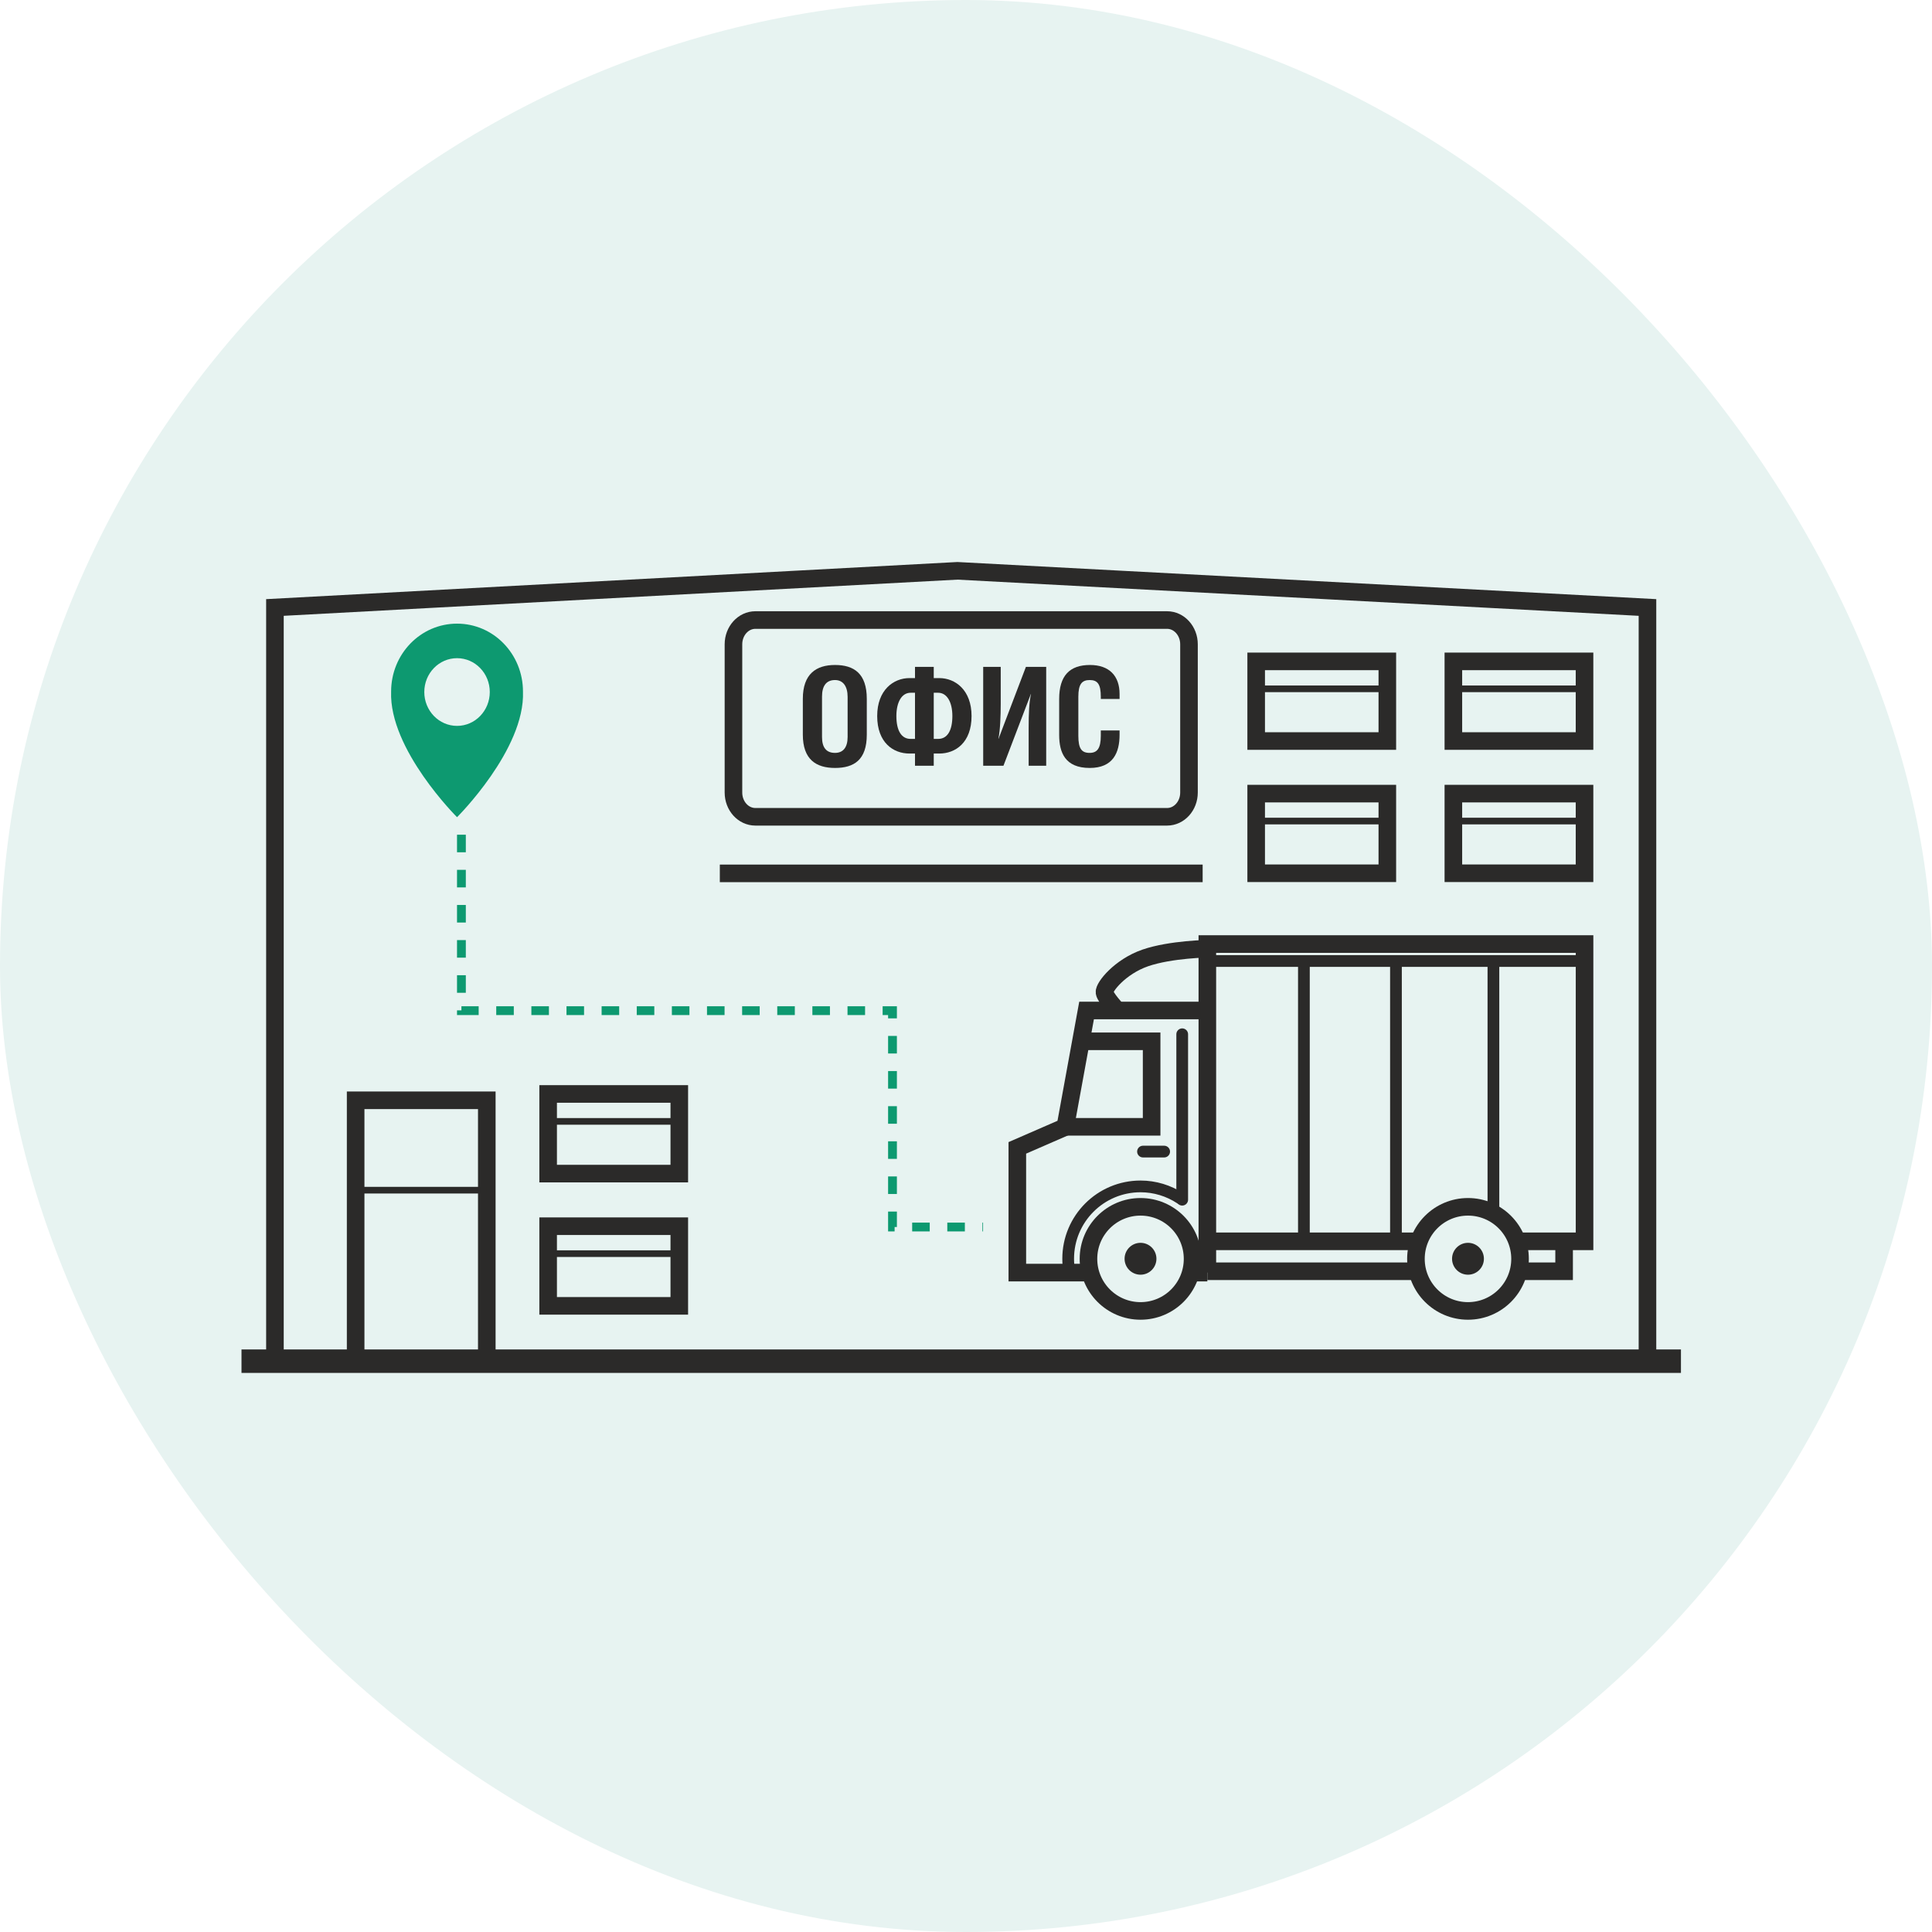
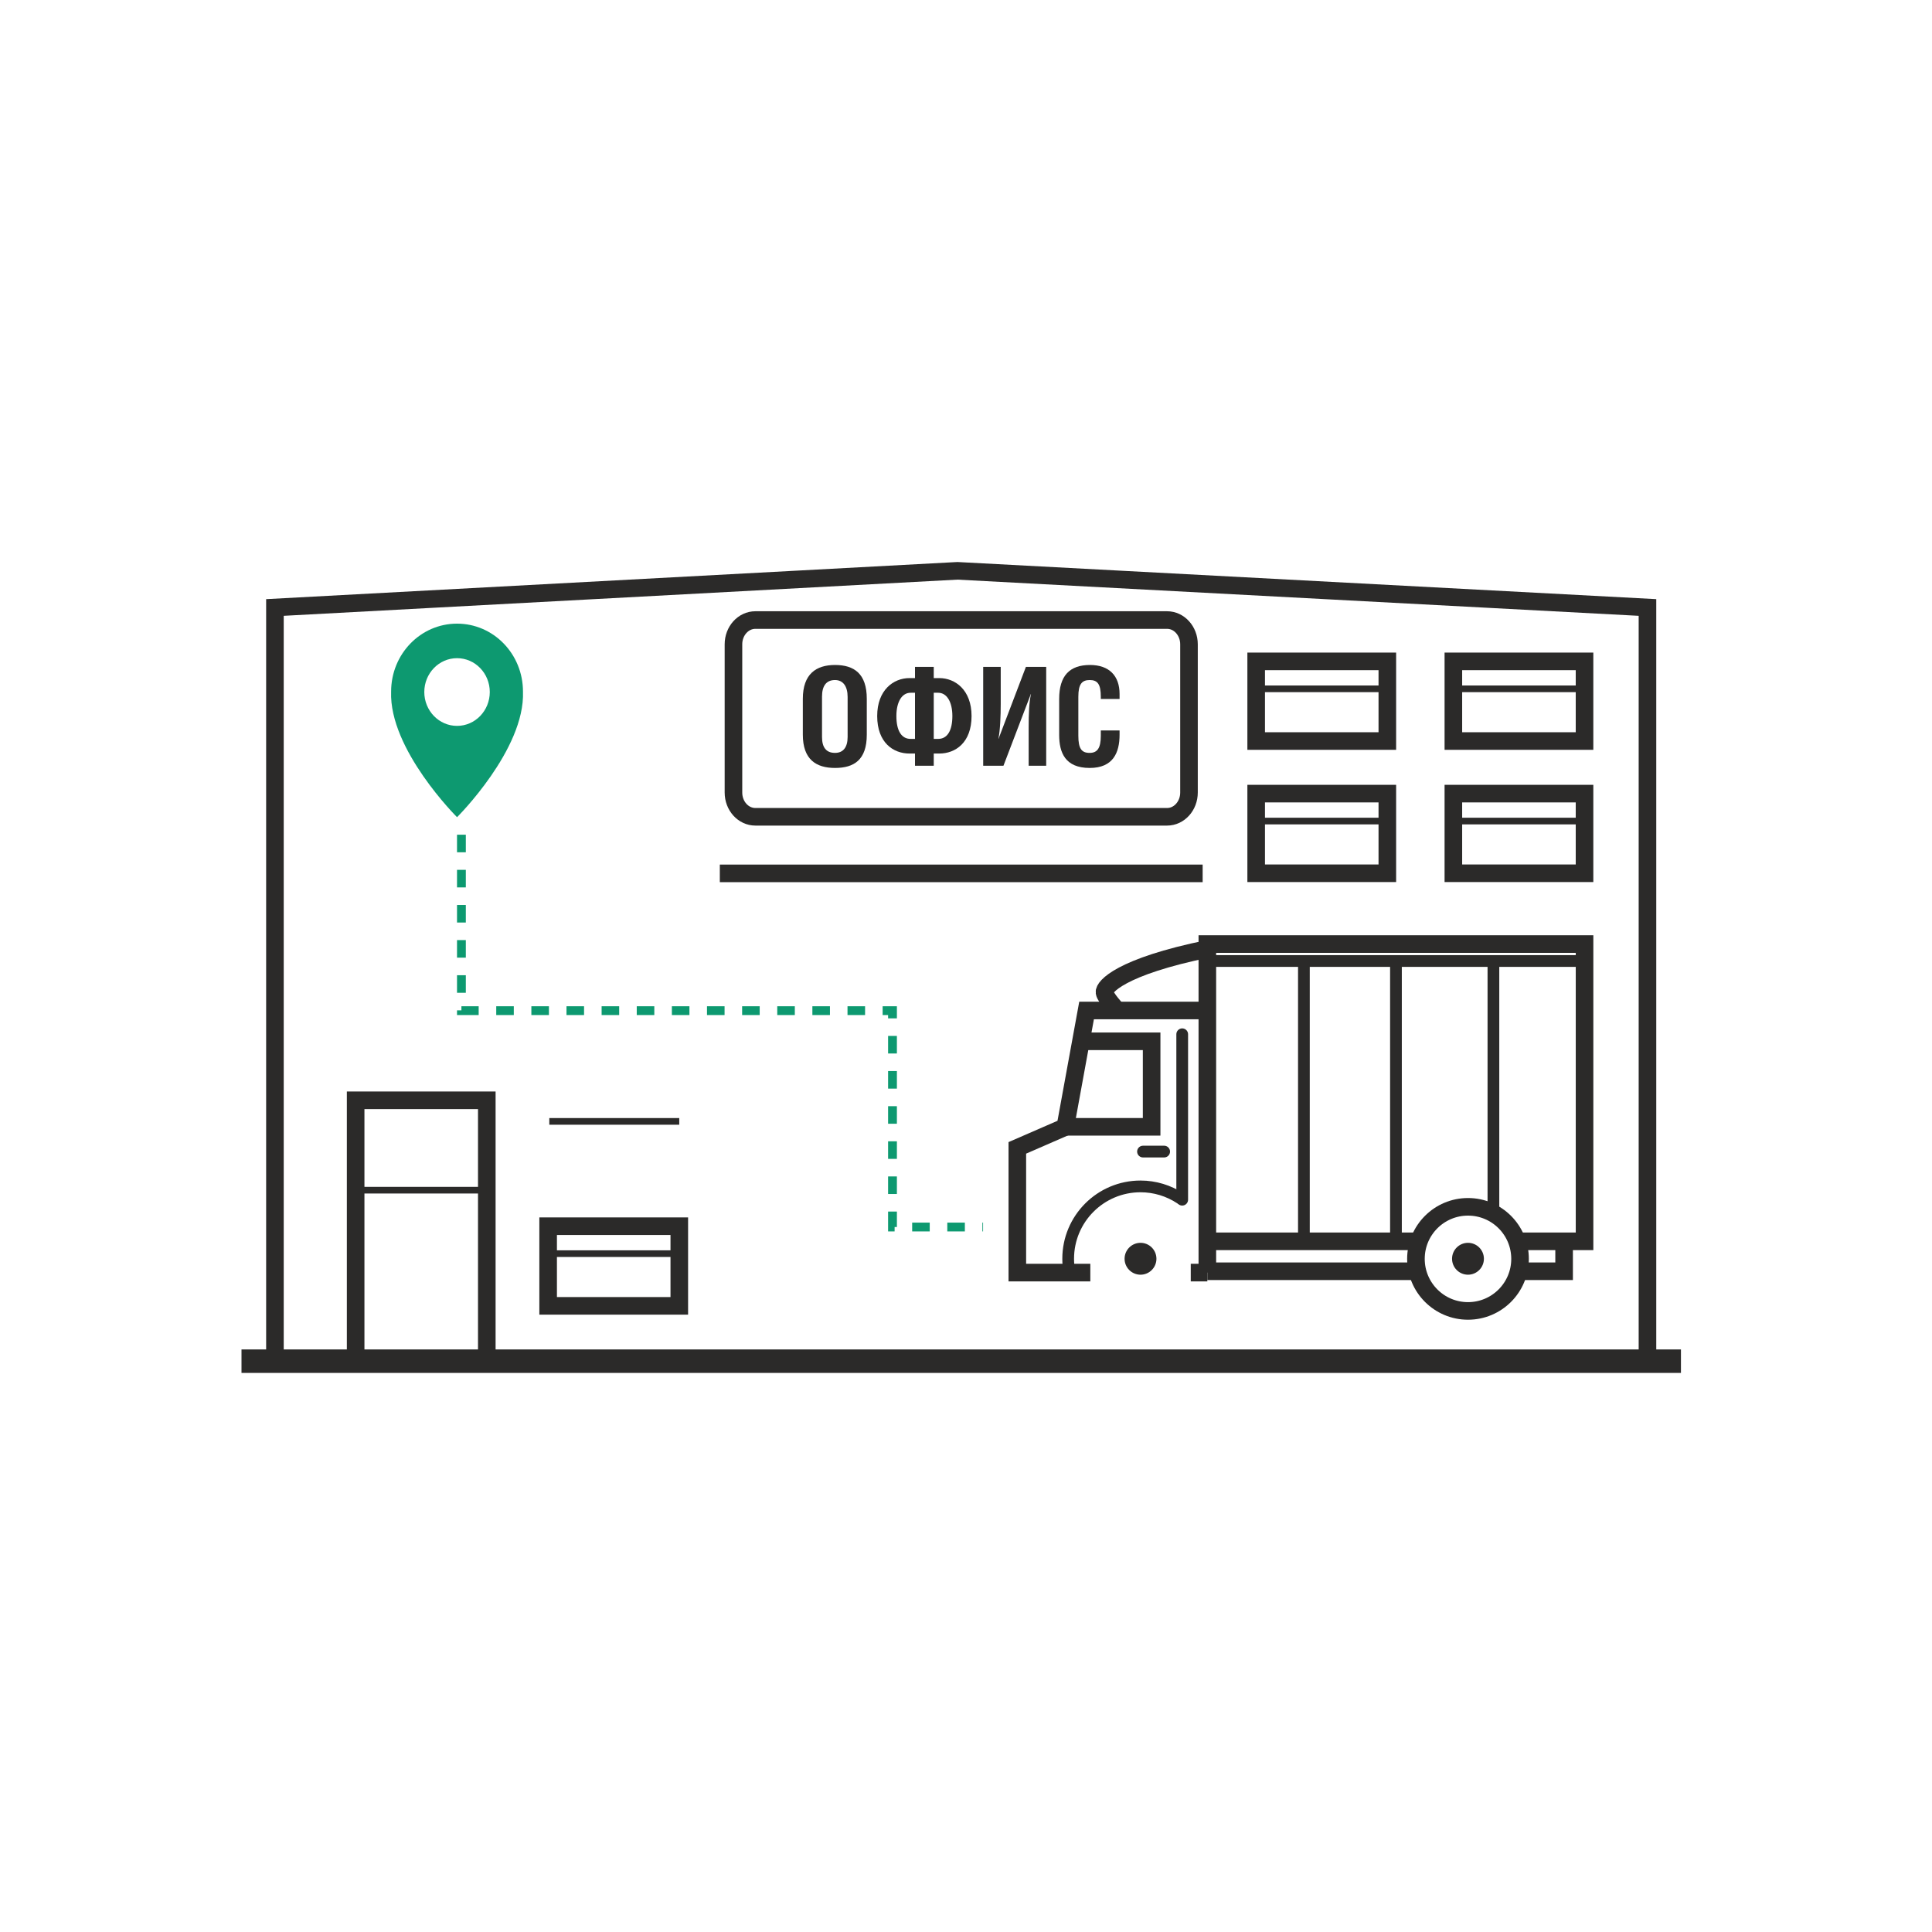
<svg xmlns="http://www.w3.org/2000/svg" width="88" height="88" viewBox="0 0 88 88" fill="none">
-   <rect width="88" height="88" rx="44" fill="#E7F3F1" />
  <path d="M11 62H76.565" stroke="#2B2A29" stroke-width="1.069" stroke-miterlimit="22.926" />
  <path d="M53.158 28.242H34.407C33.855 28.242 33.408 28.737 33.408 29.347V36.099C33.408 36.71 33.855 37.204 34.407 37.204H53.158C53.71 37.204 54.157 36.71 54.157 36.099V29.347C54.157 28.737 53.71 28.242 53.158 28.242Z" stroke="#2B2A29" stroke-width="0.801" stroke-miterlimit="22.926" />
  <path d="M36.568 31.83V33.464C36.568 34.599 37.179 34.979 38.034 34.979C38.901 34.979 39.481 34.611 39.481 33.464V31.83C39.481 30.682 38.901 30.289 38.034 30.289C37.179 30.289 36.568 30.695 36.568 31.83ZM38.034 30.975C38.402 30.975 38.608 31.262 38.608 31.742V33.57C38.608 34.044 38.402 34.293 38.034 34.293C37.628 34.293 37.442 34.038 37.442 33.57V31.73C37.442 31.25 37.629 30.975 38.034 30.975Z" fill="#2B2A29" />
  <path d="M41.677 30.375V30.886H41.427C40.697 30.886 39.955 31.429 39.955 32.614C39.955 33.831 40.691 34.323 41.427 34.323H41.677V34.878H42.531V34.323H42.781C43.517 34.323 44.253 33.83 44.253 32.614C44.253 31.429 43.511 30.886 42.781 30.886H42.531V30.375H41.677ZM41.677 33.656H41.477C41.059 33.656 40.829 33.281 40.829 32.614C40.829 31.984 41.072 31.554 41.477 31.554H41.677V33.655V33.656ZM42.531 31.554H42.731C43.136 31.554 43.379 31.985 43.379 32.614C43.379 33.282 43.148 33.656 42.731 33.656H42.531V31.555V31.554Z" fill="#2B2A29" />
  <path d="M44.783 30.375V34.879H45.706L46.954 31.61H46.96C46.873 32.016 46.854 32.49 46.854 33.176V34.879H47.653V30.375H46.729L45.482 33.65H45.475C45.557 33.275 45.582 32.595 45.582 32.059V30.375H44.783Z" fill="#2B2A29" />
  <path d="M50.995 31.836V31.611C50.995 30.782 50.521 30.289 49.647 30.289C48.718 30.289 48.244 30.782 48.244 31.836V33.476C48.244 34.275 48.513 34.979 49.635 34.979C50.702 34.979 50.995 34.281 50.995 33.464V33.27H50.14V33.514C50.14 34.094 49.971 34.293 49.629 34.293C49.267 34.293 49.117 34.1 49.117 33.514V31.736C49.117 31.169 49.273 30.975 49.635 30.975C49.997 30.975 50.14 31.169 50.14 31.736V31.836H50.995Z" fill="#2B2A29" />
  <path d="M12.523 62V27.67L43.609 26L75.04 27.67V61.681" stroke="#2B2A29" stroke-width="0.801" stroke-miterlimit="22.926" />
  <path fill-rule="evenodd" clip-rule="evenodd" d="M20.818 37.222C20.818 37.222 17.715 34.139 17.815 31.5C17.815 29.792 19.155 28.406 20.818 28.406C22.481 28.406 23.821 29.791 23.821 31.5C23.921 34.139 20.818 37.222 20.818 37.222ZM20.818 29.979C21.642 29.979 22.309 30.669 22.309 31.521C22.309 32.372 21.642 33.063 20.818 33.063C19.994 33.063 19.326 32.372 19.326 31.521C19.326 30.669 19.994 29.979 20.818 29.979Z" fill="#0D9970" />
  <path d="M71.243 56.539V57.904H69.169M64.564 57.904H54.992" stroke="#2B2A29" stroke-width="0.801" stroke-miterlimit="22.926" />
  <path d="M54.993 46.027H49.492L48.523 51.333L46.338 52.284V57.965H49.663M54.237 57.965H54.993M54.993 57.965V56.541H64.634M54.993 57.965V43H72.174V56.541H69.1" stroke="#2B2A29" stroke-width="0.801" stroke-miterlimit="22.926" />
-   <path d="M51.949 59.711C53.259 59.711 54.32 58.649 54.32 57.34C54.32 56.03 53.259 54.969 51.949 54.969C50.64 54.969 49.578 56.03 49.578 57.34C49.578 58.649 50.64 59.711 51.949 59.711Z" stroke="#2B2A29" stroke-width="0.801" stroke-miterlimit="22.926" />
  <path d="M51.949 58.061C52.349 58.061 52.674 57.736 52.674 57.335C52.674 56.934 52.349 56.609 51.949 56.609C51.548 56.609 51.223 56.934 51.223 57.335C51.223 57.736 51.548 58.061 51.949 58.061Z" fill="#2B2A29" />
-   <path d="M55.055 43.211C55.055 43.211 53.321 43.233 52.164 43.633C51.008 44.034 50.274 44.968 50.308 45.201C50.341 45.434 50.886 46.023 50.886 46.023" stroke="#2B2A29" stroke-width="0.801" stroke-miterlimit="22.926" />
+   <path d="M55.055 43.211C51.008 44.034 50.274 44.968 50.308 45.201C50.341 45.434 50.886 46.023 50.886 46.023" stroke="#2B2A29" stroke-width="0.801" stroke-miterlimit="22.926" />
  <path d="M48.565 51.325H52.455V47.43H49.344" stroke="#2B2A29" stroke-width="0.801" stroke-miterlimit="22.926" />
  <path d="M53.848 47.109V54.645" stroke="#2B2A29" stroke-width="0.534" stroke-miterlimit="22.926" stroke-linecap="round" />
  <path d="M53.026 52.453H52.062" stroke="#2B2A29" stroke-width="0.534" stroke-miterlimit="22.926" stroke-linecap="round" />
  <path d="M53.772 54.589C53.232 54.231 52.598 54.039 51.95 54.039C50.13 54.039 48.654 55.514 48.654 57.335C48.654 57.539 48.673 57.744 48.711 57.945" stroke="#2B2A29" stroke-width="0.534" stroke-miterlimit="22.926" stroke-linecap="round" />
  <path d="M72.174 43.773H54.992" stroke="#2B2A29" stroke-width="0.534" stroke-miterlimit="22.926" stroke-linecap="round" />
  <path d="M63.584 43.773V56.544" stroke="#2B2A29" stroke-width="0.534" stroke-miterlimit="22.926" stroke-linecap="round" />
  <path d="M68.023 43.773V55.273" stroke="#2B2A29" stroke-width="0.534" stroke-miterlimit="22.926" stroke-linecap="round" />
  <path d="M59.391 43.773V56.544" stroke="#2B2A29" stroke-width="0.534" stroke-miterlimit="22.926" stroke-linecap="round" />
  <path d="M66.865 59.711C68.175 59.711 69.236 58.649 69.236 57.34C69.236 56.03 68.175 54.969 66.865 54.969C65.556 54.969 64.494 56.03 64.494 57.34C64.494 58.649 65.556 59.711 66.865 59.711Z" stroke="#2B2A29" stroke-width="0.801" stroke-miterlimit="22.926" />
  <path d="M66.865 58.061C67.265 58.061 67.59 57.736 67.59 57.335C67.59 56.934 67.265 56.609 66.865 56.609C66.464 56.609 66.139 56.934 66.139 57.335C66.139 57.736 66.464 58.061 66.865 58.061Z" fill="#2B2A29" />
  <path d="M63.191 30.125H57.217V33.753H63.191V30.125Z" stroke="#2B2A29" stroke-width="0.801" stroke-miterlimit="22.926" />
  <path d="M57.27 31.375H63.189" stroke="#2B2A29" stroke-width="0.303" stroke-miterlimit="22.926" />
  <path d="M72.173 30.125H66.199V33.753H72.173V30.125Z" stroke="#2B2A29" stroke-width="0.801" stroke-miterlimit="22.926" />
  <path d="M66.252 31.375H72.171" stroke="#2B2A29" stroke-width="0.303" stroke-miterlimit="22.926" />
  <path d="M63.191 36.148H57.217V39.776H63.191V36.148Z" stroke="#2B2A29" stroke-width="0.801" stroke-miterlimit="22.926" />
  <path d="M57.27 37.398H63.189" stroke="#2B2A29" stroke-width="0.303" stroke-miterlimit="22.926" />
  <path d="M72.173 36.148H66.199V39.776H72.173V36.148Z" stroke="#2B2A29" stroke-width="0.801" stroke-miterlimit="22.926" />
  <path d="M66.252 37.398H72.171" stroke="#2B2A29" stroke-width="0.303" stroke-miterlimit="22.926" />
  <path d="M22.173 50.117H16.199V62.001H22.173V50.117Z" stroke="#2B2A29" stroke-width="0.801" stroke-miterlimit="22.926" />
  <path d="M16.252 54.211H22.172" stroke="#2B2A29" stroke-width="0.303" stroke-miterlimit="22.926" />
-   <path d="M30.941 49.828H24.967V53.456H30.941V49.828Z" stroke="#2B2A29" stroke-width="0.801" stroke-miterlimit="22.926" />
  <path d="M25.02 51.078H30.939" stroke="#2B2A29" stroke-width="0.303" stroke-miterlimit="22.926" />
  <path d="M30.941 55.852H24.967V59.48H30.941V55.852Z" stroke="#2B2A29" stroke-width="0.801" stroke-miterlimit="22.926" />
  <path d="M25.02 57.102H30.939" stroke="#2B2A29" stroke-width="0.303" stroke-miterlimit="22.926" />
  <path d="M32.787 39.781H54.779" stroke="#2B2A29" stroke-width="0.801" stroke-miterlimit="22.926" />
  <path d="M21.017 38.02L21.017 46.034L33.84 46.034L40.652 46.034L40.652 55.889L44.777 55.889" stroke="#0D9970" stroke-width="0.401" stroke-dasharray="0.8 0.8" />
</svg>